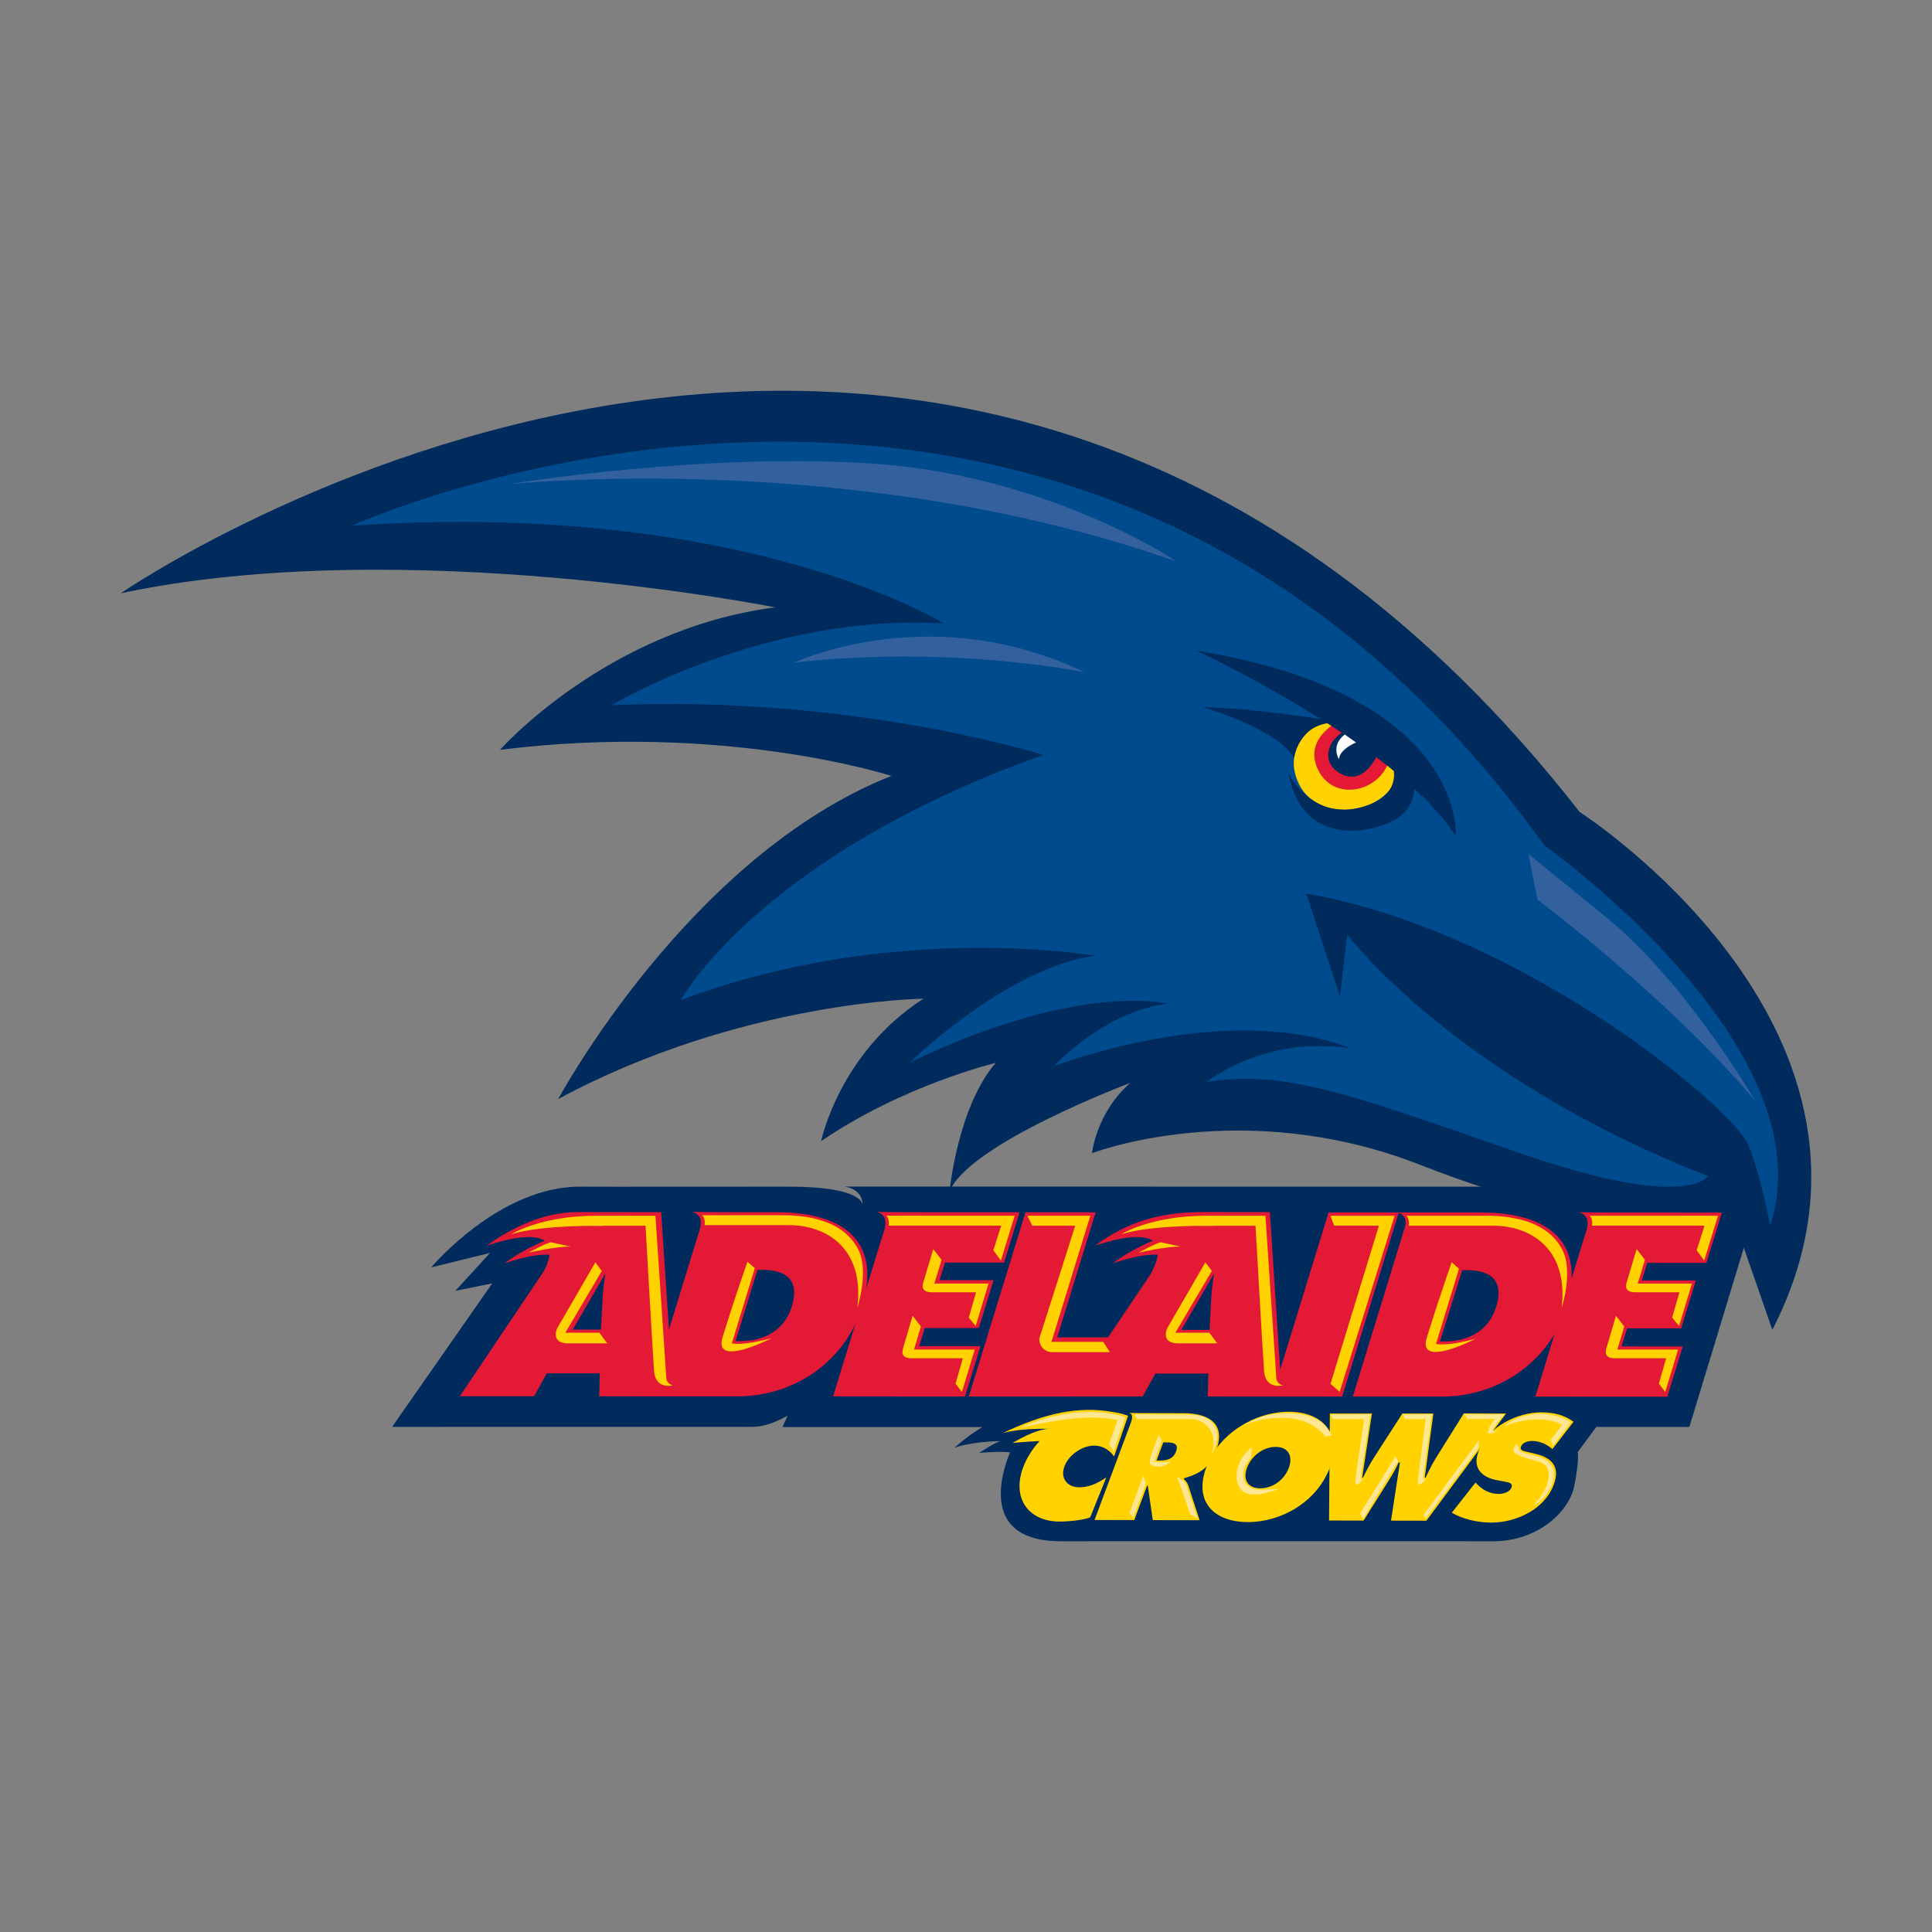
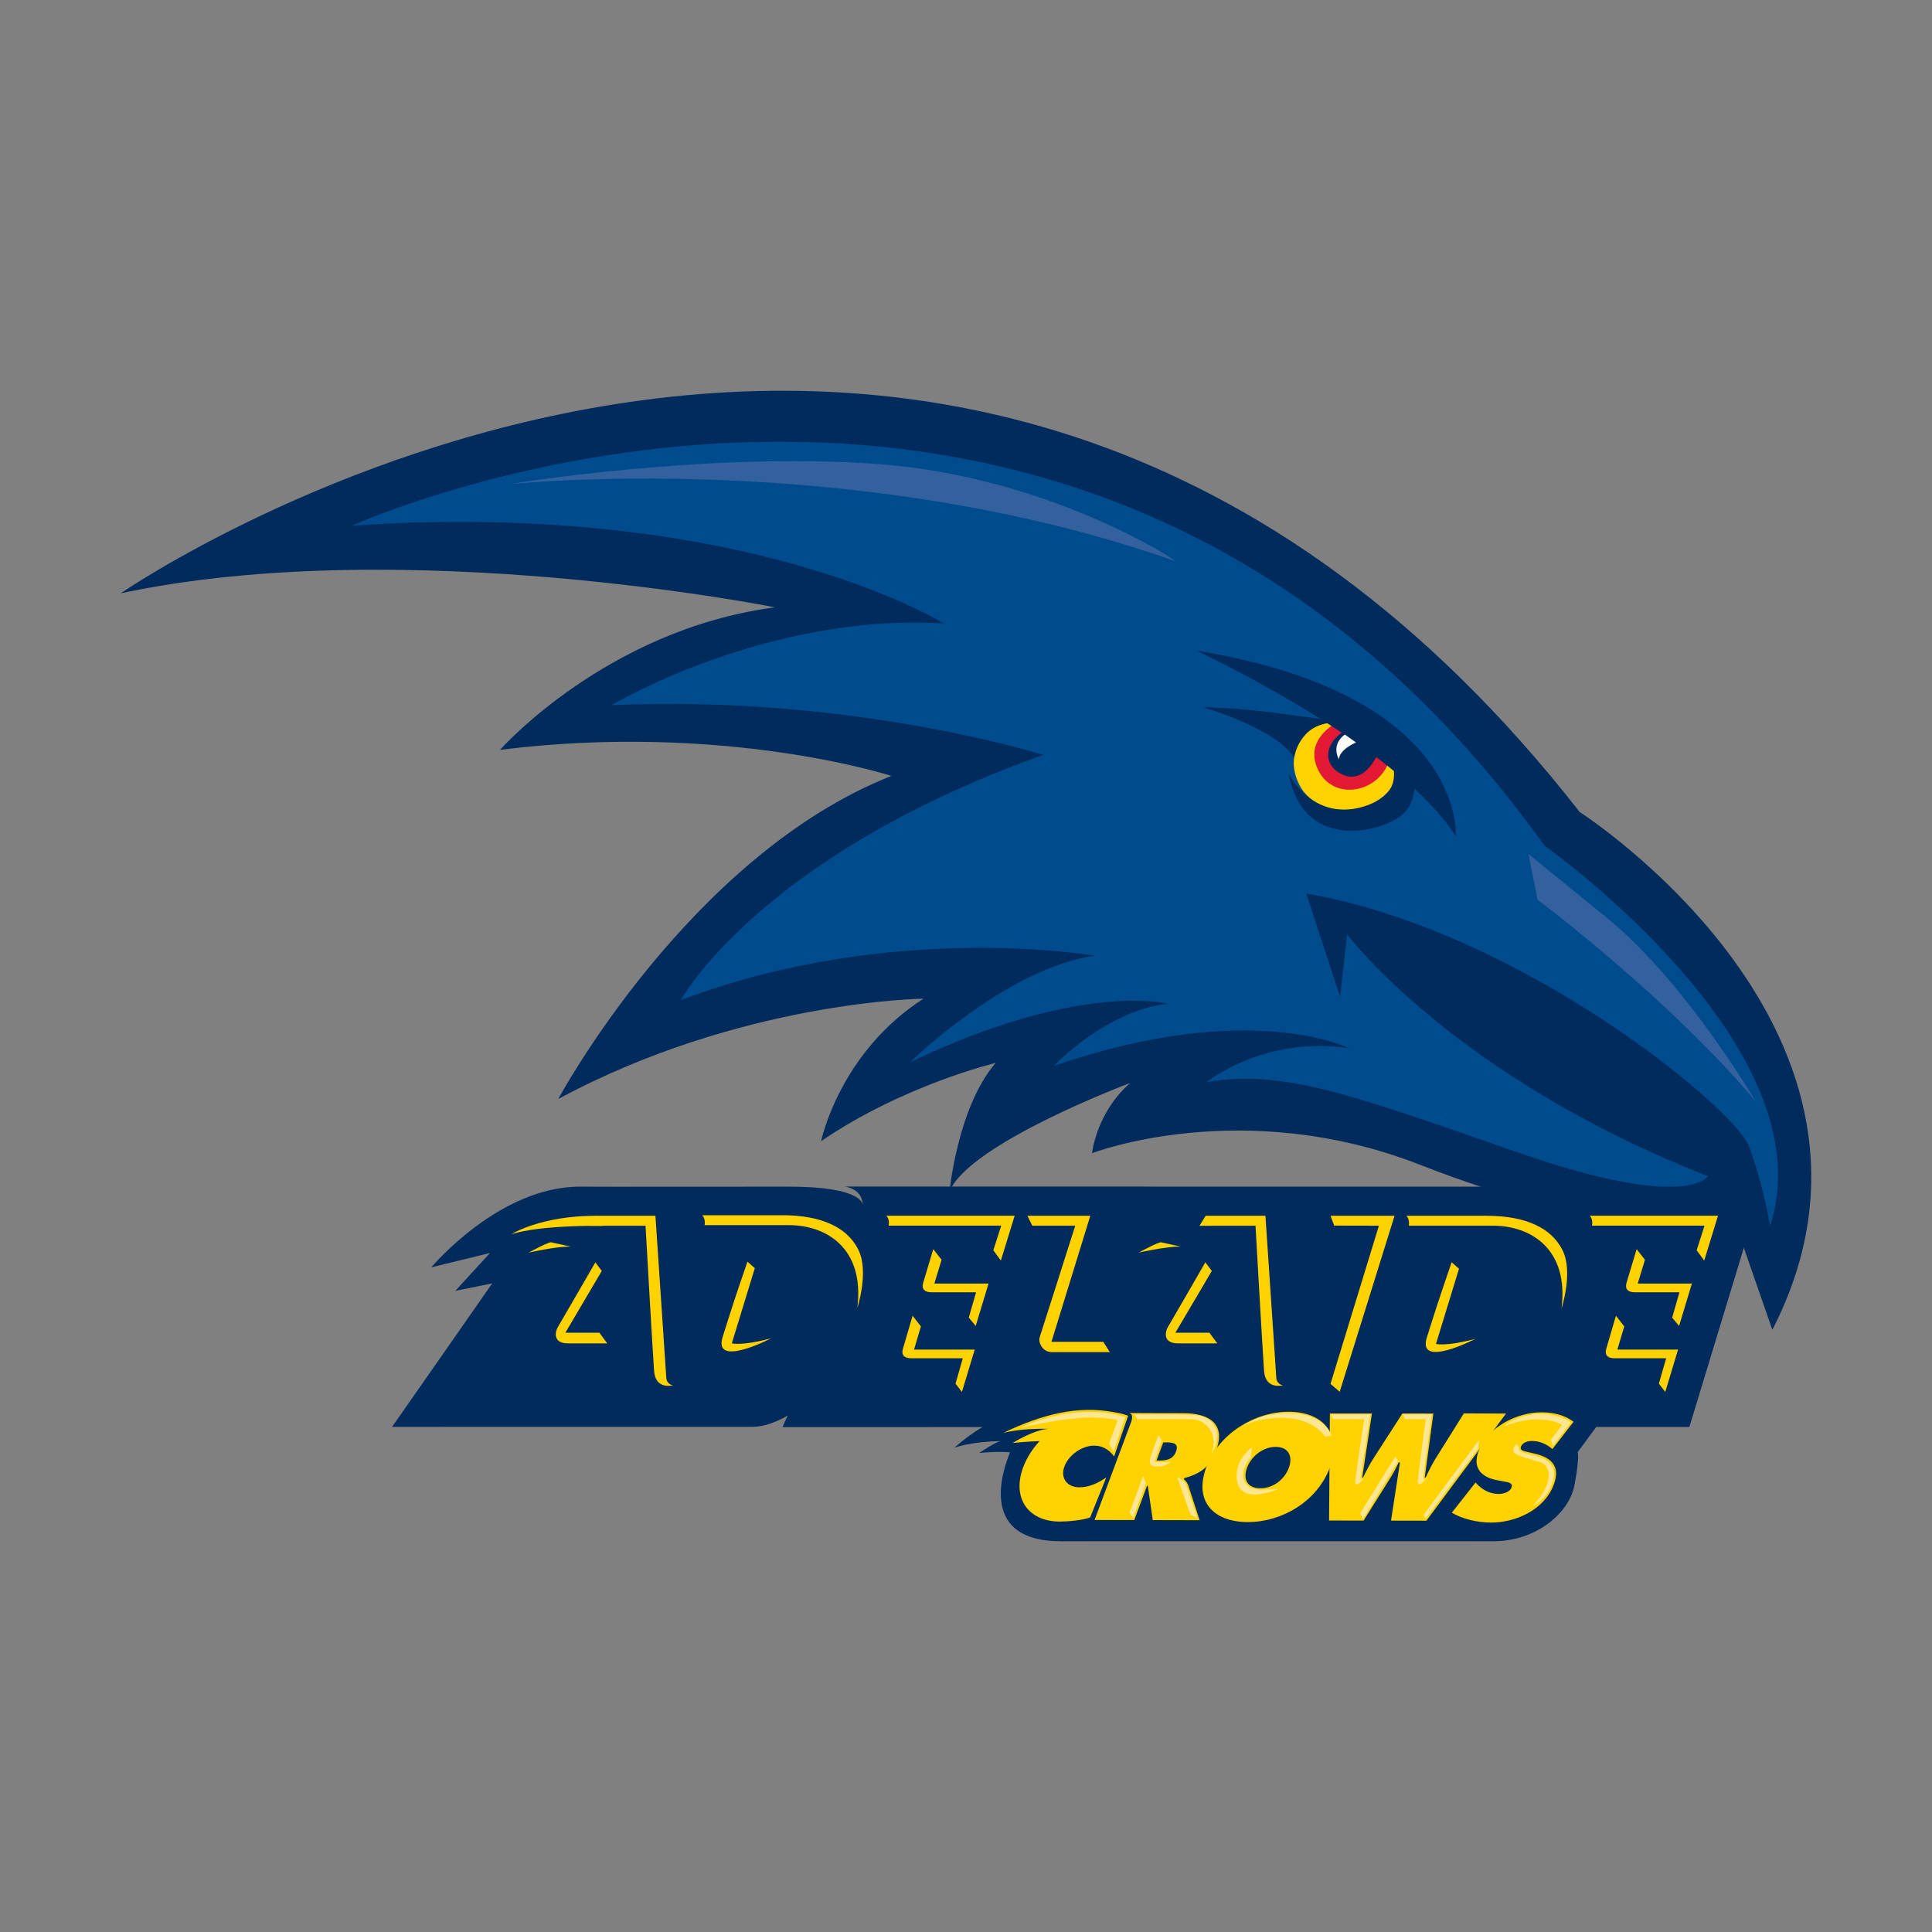
<svg xmlns="http://www.w3.org/2000/svg" version="1.1" id="Layer_1" x="0px" y="0px" viewBox="0 0 80 80" style="enable-background:new 0 0 80 80;" xml:space="preserve" width="200" height="200">
  <rect x="0" y="0" width="80" height="80" fill="#808080" stroke="none" />
  <style type="text/css">
	.st0{fill:#002B5C;}
	.st1{fill:#E31936;}
	.st2{fill:#004B8D;}
	.st3{fill:#32619D;}
	.st4{fill:#FFD200;}
	.st5{fill:#FFE693;}
	.st6{fill:#FFE694;}
	.st7{fill:#FFFFFF;}
</style>
  <g>
    <path class="st0" d="M66.097,59.088l-0.77,1.044c0,0,0.088,0.221-0.133,1.371c-0.221,1.15-1.589,2.321-3.359,2.317   c-2.737-0.006-14.023,0-17.912,0c-3.357,0-2.457-2.817-2.1-3.683c-0.506-0.05-1.277,0.026-1.277,0.026   c0.668-0.441,0.853-0.486,0.892-0.49c-1.24,0.018-1.921,0.274-1.921,0.274c0.413-0.364,0.806-0.642,1.161-0.855l-8.276,0.001   l0.214-0.48c0,0-0.746,0.469-1.454,0.469l-14.926,0.002l4.146-5.942l-1.529,0.31l1.438-1.57l-2.433,0.597   c0,0,2.822-3.379,6.206-3.342c0.751,0.008,6.376,0,8.604,0c2.907,0,3.047,0.661,3.052,0.753c-0.008-0.695-0.766-0.758-0.766-0.758   h12.192l0.815,0.005h14.623l10.042,1.159l-2.673,8.791L66.097,59.088L66.097,59.088z" />
    <path class="st0" d="M5,24.567c0,0,34.651-23.932,60.412,9.058c0,0,14.293,9.141,7.977,21.439l-1.329-3.823   c0,0-5.817-0.083-13.213-2.992c-7.395-2.908-13.628-0.498-13.628-0.498s0.166-1.662,1.579-2.908c0,0-6.648,2.493-7.479,4.487   c0,0,0.332-3.49,1.911-5.318c0,0-3.823,0.914-7.229,3.241c0,0,0.748-3.656,4.238-5.9c0,0-7.562,0.082-15.124,4.155   c0,0,5.401-10.055,13.794-13.379c0,0-6.897-2.243-16.204-1.08c0,0,4.404-4.986,11.385-5.9C32.09,25.148,16.717,22.073,5,24.567   L5,24.567z" />
-     <path class="st1" d="M32.785,54.109c0.33-1.071-0.177-1.527-1.238-1.528l-0.18,0l-0.909,2.952l0.18,0   C31.605,55.535,32.478,55.11,32.785,54.109L32.785,54.109z M23.716,55.056l1.167,0l0.074-1.345   c0.014-0.324,0.064-0.658,0.111-0.982L23.716,55.056L23.716,55.056z M23.925,50.188h0.267l0.524,0.003l2.66,0.002l0.325,4.859   l1.3-4.227c0.025-0.137,0.032-0.285-0.018-0.396c-0.106-0.234-0.359-0.248-0.359-0.248l1.374,0.013l2.157,0.001   c2.425,0.001,4.058,0.919,3.713,3.161l0.774-2.512c0.027-0.14,0.037-0.297-0.015-0.412c-0.106-0.235-0.359-0.248-0.359-0.248   l1.375,0.012l4.576,0.002l-0.641,2.084l-2.45-0.001l-0.224,0.728l2.238,0.001l-0.609,1.982l-2.239-0.001l-0.23,0.748l2.536,0.002   l-0.641,2.083l-5.462-0.002l0.924-3.005c-0.881,1.859-2.795,3.004-4.889,3.003l-2.646-0.001l-1.035,0l-2.041-0.002l0.027-0.95   l-2.195-0.001l-0.526,0.95h-3.077l3.488-5.189l0.013-0.026c0.126-0.257,0.195-0.469,0.217-0.643   c-0.774-0.047-1.88,0.359-1.88,0.359c0.531-0.385,1.095-0.703,1.674-0.936c-0.625-0.448-2.404,0.206-2.404,0.206   C21.321,50.734,22.627,50.188,23.925,50.188L23.925,50.188z M47.667,52.725l0.059-0.125c0.126-0.257,0.195-0.469,0.217-0.643   c-0.774-0.047-1.88,0.359-1.88,0.359c0.531-0.384,1.095-0.703,1.674-0.936c-0.625-0.448-2.404,0.206-2.404,0.206   c1.363-1.003,2.692-1.398,4.538-1.398c1.298,0,0.68,0.003,0.68,0.003h2.032l0.427,6.527l2.003-6.514l2.861,0.001l1.305,0.001   l2.141,0.001c2.264,0,3.837,0.8,3.756,2.732l0.538-1.748l0.089-0.275c0.037-0.154,0.057-0.339-0.002-0.471   c-0.107-0.234-0.359-0.248-0.359-0.248l1.373,0.013l4.583,0.002l-0.64,2.083l-2.45-0.001l-0.224,0.727l2.238,0.001l-0.608,1.982   h-2.238l-0.231,0.747l2.535,0.002l-0.64,2.082l-5.464-0.002l0.798-2.605c-0.954,1.623-2.738,2.604-4.677,2.603l-3.681-0.003   l2.181-7.093c0.011-0.106,0.006-0.211-0.033-0.295c-0.058-0.133-0.166-0.194-0.248-0.223l-2.34,7.613l-2.49-0.002l-0.416,0   l-2.66-0.001l0.027-0.95l-2.196-0.001l-0.526,0.95h-1.851l-1.224-0.001l-4.123-0.002l2.346-7.625l2.906,0.002l-1.592,5.177   l2.107,0.001L47.667,52.725L47.667,52.725z M61.952,54.121c0.33-1.072-0.178-1.528-1.238-1.527l-0.164-0.003l-0.924,2.955   l0.18,0.001C60.772,55.547,61.644,55.123,61.952,54.121L61.952,54.121z M48.917,55.067h1.167l0.074-1.345   c0.014-0.323,0.065-0.657,0.111-0.98L48.917,55.067L48.917,55.067z" />
    <path class="st2" d="M14.575,21.767c0,0,30.097-13.687,49.376,13.245c0,0,11.773,8.315,9.345,15.747c0,0-0.294-1.766-0.883-3.311   c-0.589-1.545-9.419-8.904-18.323-10.449l1.398,4.268l0.294-2.575c0,0,4.415,5.887,14.938,10.008c0,0-0.81,1.471-7.8-0.957   c-6.991-2.428-9.713-3.458-12.951-2.943c0,0,2.355-1.914,5.886-1.399c0,0-4.121-2.06-12.215,0.736c0,0,2.134-2.281,4.709-2.575   c0,0-3.606-0.957-10.67,2.428c0,0,3.974-3.9,7.653-4.415c0,0-8.389-1.472-17.145,1.84c0,0,3.238-5.96,15.011-10.155   c0,0-7.874-2.502-17.882-2.06c0,0,6.402-3.827,13.761-3.385C39.079,25.814,30.837,20.664,14.575,21.767L14.575,21.767z" />
    <path class="st2" d="M48.66,23.233c0.226,0.08-5.154-3.487-12.278-4.017c-7.125-0.53-15.31,0.834-15.31,0.834   S35.321,18.534,48.66,23.233L48.66,23.233z" />
    <path class="st3" d="M72.686,45.591c0,0-2.88-4.927-6.139-7.579l-3.259-2.652l0.379,1.895   C63.667,37.254,69.124,41.347,72.686,45.591L72.686,45.591z" />
    <path class="st3" d="M48.66,23.233c0.226,0.08-5.154-3.487-12.278-4.017c-7.125-0.53-15.31,0.834-15.31,0.834   S35.321,18.534,48.66,23.233L48.66,23.233z" />
-     <path class="st3" d="M32.864,27.434c0.511-0.192,5.847-2.55,12.043,0.4C44.908,27.834,39.463,26.701,32.864,27.434L32.864,27.434z" />
    <path class="st4" d="M55.346,29.514c-0.069,0.023-2.52,1.029-1.546,2.977c0.853,1.706,4.049,1.263,4.2-0.946" />
    <path class="st0" d="M56.142,30.014c0,0-3.931-0.707-6.339-0.729c0,0,2.992,0.839,3.785,2.089   C53.588,31.374,53.8,29.462,56.142,30.014L56.142,30.014z" />
    <path class="st0" d="M58.461,31.668c0,0,0.474,1.439-0.497,2.146c-0.972,0.707-4.052,1.366-4.605-1.792   c0,0,1.032,2.163,3.328,1.302c2.297-0.861,0.066-3.259,0.066-3.259L58.461,31.668L58.461,31.668z" />
    <path class="st0" d="M57.014,30.668l-1.137-1.364L54.95,30.63c0,0-0.464,0.596-0.067,1.126c0.398,0.53,0.795,0.862,1.657,0.464   C57.401,31.822,57.014,30.668,57.014,30.668L57.014,30.668z" />
    <path class="st1" d="M55.689,29.741c-0.05,0.017-1.789,0.729-1.11,2.137c0.679,1.408,2.783,0.895,3.014-0.679   c0.232-1.574-0.346-0.441-0.346-0.441s-0.6,1.978-1.799,1.239c-1.065-0.657-0.025-2.024,0.853-1.792   C57.18,30.437,55.689,29.741,55.689,29.741L55.689,29.741z" />
    <path class="st0" d="M60.279,34.625c0,0,0.475-5.857-10.74-7.684C49.538,26.941,57.855,30.801,60.279,34.625L60.279,34.625z" />
    <path class="st4" d="M50.359,60.06c0.416-1.116-0.31-1.54-1.353-1.543l-1.719-0.004l-0.557-0.006c0,0,0.098-0.002,0.136,0.097   c0.025,0.066,0.004,0.171-0.017,0.246l-1.526,4.089l1.644,0.004l0.53-1.421h0.031l0.206,1.422l1.939,0.005l-0.469-1.44   c-0.044-0.129-0.122-0.2-0.184-0.265l0.013-0.035C49.734,61.011,50.109,60.73,50.359,60.06L50.359,60.06z M48.695,60.109   c-0.123,0.329-0.414,0.369-0.69,0.369l-0.116,0l0.28-0.752l0.129,0C48.585,59.727,48.822,59.769,48.695,60.109L48.695,60.109z" />
    <path class="st4" d="M53.368,58.458c-1.405-0.003-2.896,0.898-3.415,2.29c-0.531,1.421,0.299,2.274,1.71,2.278   c1.411,0.003,2.876-0.845,3.407-2.266C55.589,59.367,54.773,58.461,53.368,58.458L53.368,58.458z M52.825,59.913   c0.534,0.001,0.718,0.395,0.543,0.865c-0.188,0.505-0.674,0.851-1.183,0.849c-0.509-0.001-0.736-0.348-0.547-0.853   C51.813,60.305,52.291,59.912,52.825,59.913L52.825,59.913z" />
    <path class="st4" d="M55.067,58.531l-0.033,4.43l1.429,0.003l1.092-1.74c0.137-0.217,0.255-0.436,0.359-0.666h0.055l-0.37,2.408   l1.466,0.003l3.296-4.436l-1.747-0.008l-1.174,1.878c-0.156,0.252-0.287,0.522-0.408,0.781l-0.037,0l0.358-2.652l-1.283-0.003   l-1.182,1.834c-0.172,0.264-0.314,0.546-0.446,0.816l-0.036,0l0.403-2.649L55.067,58.531L55.067,58.531z" />
    <path class="st4" d="M60.116,62.638c0.427,0.254,1.045,0.408,1.628,0.409c1,0.002,2.201-0.517,2.596-1.574   c0.28-0.751-0.1-1.117-0.754-1.271l-0.35-0.083c-0.118-0.03-0.317-0.054-0.256-0.218c0.068-0.182,0.303-0.234,0.45-0.234   c0.361,0.001,0.632,0.149,0.851,0.337l0.877-1.132c-0.355-0.265-0.794-0.389-1.322-0.391c-1.006-0.002-2.225,0.582-2.618,1.633   c-0.258,0.693,0.156,1.064,0.77,1.177l0.316,0.06c0.143,0.029,0.357,0.048,0.282,0.247c-0.074,0.2-0.363,0.263-0.528,0.263   c-0.386-0.001-0.68-0.184-0.898-0.407l-0.061-0.065L60.116,62.638L60.116,62.638z" />
    <path class="st4" d="M49.911,52.271c0,0-1.421,2.462-1.558,2.691c-0.098,0.163-0.221,0.664,0.42,0.664h1.632l-0.327-0.442h-1.407   l1.508-2.558L49.911,52.271L49.911,52.271z" />
    <path class="st4" d="M60.11,52.266l0.304,0.269l-0.952,3.112c0,0,0.391,0.122,1.634-0.209c0,0-2.428,1.261-2.013-0.057   C59.48,54.125,59.563,53.856,60.11,52.266L60.11,52.266z" />
    <path class="st4" d="M67.769,51.725c0,0-0.356,1.182-0.404,1.348c-0.033,0.114-0.141,0.438,0.351,0.438h1.826l-0.302,1.049   l0.287,0.345l0.531-1.756h-2.244l0.3-0.984L67.769,51.725L67.769,51.725z" />
    <path class="st4" d="M66.913,54.483c0,0-0.341,1.157-0.389,1.323c-0.033,0.114-0.141,0.438,0.351,0.438h2.117l-0.302,1.049   l0.265,0.345l0.531-1.756h-2.514l0.285-0.958L66.913,54.483L66.913,54.483z" />
    <path class="st4" d="M49.924,50.343l2.475-0.001c0,0,0.447,6.695,0.452,6.739c0.014,0.138,0.13,0.265,0.278,0.28   c0,0-0.727,0.206-0.787-0.59c-0.059-0.796-0.354-6.016-0.354-6.016l-2.322,0.003L49.924,50.343L49.924,50.343z" />
    <path class="st4" d="M42.545,50.344l0.2,0.411h1.777c0,0-1.403,4.417-1.47,4.616c-0.066,0.199,0.096,0.619,0.516,0.619h2.389   l-0.273-0.428h-2.145l1.608-5.219H42.545L42.545,50.344z" />
    <path class="st5" d="M46.961,58.565l0.135,0.196c0,0,1.551,0.003,2.228,0.003c0.586,0,1.176,0.602,0.827,1.476   c0,0,0.404-0.592,0.196-1.084c-0.197-0.465-0.638-0.557-1.008-0.573C48.899,58.566,46.961,58.565,46.961,58.565L46.961,58.565z" />
    <path class="st5" d="M44.017,60.171c0,0-0.484,0.682-0.303,1.198c0.181,0.516,1.006,0.645,1.588,0.375l-0.45,1.067l0.246-0.06   l0.546-1.391c0,0-0.478,0.357-1.022,0.302c-0.544-0.056-0.925-0.501-0.548-1.129L44.017,60.171L44.017,60.171z" />
    <path class="st5" d="M43.095,59.347c-0.088,0-0.603,0.236-0.603,0.236s0.7-0.108,1.084-0.108" />
    <path class="st4" d="M48.078,51.441c-0.151,0-0.931,0.428-0.931,0.428s1.083-0.252,1.737-0.252" />
    <polygon class="st5" points="47.447,61.42 47.335,61.114 46.771,62.641 46.924,62.854 47.447,61.42  " />
    <path class="st6" d="M48.742,61.159l0.543,1.537l0.306,0.194c0,0-0.445-1.344-0.483-1.432   C49.035,61.291,48.742,61.159,48.742,61.159L48.742,61.159z" />
    <path class="st5" d="M47.972,59.424c0,0-0.359,0.909-0.359,1.062c0,0.153,0.013,0.245,0.377,0.244   c0.306-0.001,0.491-0.209,0.491-0.209s-0.501,0.061-0.675,0l0.301-0.885L47.972,59.424L47.972,59.424z" />
    <path class="st5" d="M51.835,59.926c0,0-0.737,0.546-0.619,1.356c0.118,0.811,0.973,0.664,1.74,0.369c0,0-0.619,0.044-0.826,0.029   c-0.206-0.014-0.801-0.101-0.604-0.885c0.044-0.177,0.273-0.442,0.273-0.442L51.835,59.926L51.835,59.926z" />
    <path class="st5" d="M51.311,59.168c0,0,0.605-0.501,1.386-0.604c0.781-0.103,1.961-0.118,2.448,0.87l-0.265,0.059   c0,0-0.486-0.781-1.784-0.781C51.797,58.712,51.311,59.168,51.311,59.168L51.311,59.168z" />
    <path class="st5" d="M55.109,58.568l0.08,0.194l1.299,0.003c0,0-0.369,2.434-0.372,2.571c-0.009,0.348,0.352-0.105,0.352-0.105   s-0.162,0.128-0.112-0.149c0.02-0.109,0.39-2.516,0.39-2.516L55.109,58.568L55.109,58.568z" />
    <path class="st5" d="M58.095,58.568l0.069,0.194l0.868,0.003c0,0-0.322,2.434-0.326,2.571c-0.009,0.348,0.352-0.105,0.352-0.105   s-0.162,0.128-0.112-0.149c0.019-0.109,0.343-2.516,0.343-2.516L58.095,58.568L58.095,58.568z" />
    <polygon class="st5" points="56.441,62.899 56.318,62.669 57.782,60.307 57.893,60.506 56.441,62.899  " />
    <polygon class="st5" points="59.036,62.883 58.94,62.733 61.244,59.624 61.216,59.966 59.036,62.883  " />
-     <path class="st5" d="M60.641,58.568l1.646-0.002c0,0-0.583,0.677-0.46,0.69c0.123,0.014,0.282-0.062,0.282-0.062   s-0.599,0.354-0.489,0.04c0.109-0.314,0.296-0.478,0.296-0.478l-1.156,0.003L60.641,58.568L60.641,58.568z" />
    <path class="st5" d="M62.27,59.066c0,0,0.306-0.333,1.087-0.484c0.686-0.133,1.446,0.105,1.686,0.318l-0.746,0.976l-0.077-0.262   l0.465-0.618C64.684,58.996,63.772,58.451,62.27,59.066L62.27,59.066z" />
    <path class="st5" d="M62.793,59.792c0,0-0.309,0.292,0.021,0.438c0.315,0.139,0.579,0.206,0.921,0.3   c0.538,0.148,0.598,0.908-0.263,1.823c0,0,0.621-0.256,0.841-1.051c0.179-0.646-0.299-0.918-0.719-1.017   c-0.284-0.067-0.78-0.149-0.692-0.343L62.793,59.792L62.793,59.792z" />
    <polygon class="st4" points="55.094,50.343 57.746,50.343 55.474,57.631 55.093,57.304 57.097,50.754 55.246,50.75 55.094,50.343     " />
    <path class="st7" d="M56.15,30.745c0,0-0.685,0.276-0.708,0.693c0,0-0.36-0.567,0.244-1.023L56.15,30.745L56.15,30.745z" />
-     <path class="st4" d="M46.432,51.106c0,0,1.204-0.763,3.492-0.763l0.311,0.417C50.235,50.761,47.693,50.708,46.432,51.106   L46.432,51.106z" />
    <path class="st4" d="M24.652,52.271c0,0-1.421,2.462-1.559,2.691c-0.098,0.163-0.221,0.664,0.42,0.664h1.632l-0.327-0.442h-1.407   l1.508-2.558L24.652,52.271L24.652,52.271z" />
    <path class="st4" d="M24.665,50.343l2.475-0.001c0,0,0.447,6.695,0.452,6.739c0.014,0.138,0.13,0.265,0.278,0.28   c0,0-0.727,0.206-0.786-0.59c-0.059-0.796-0.354-6.016-0.354-6.016l-2.322,0.003L24.665,50.343L24.665,50.343z" />
    <path class="st4" d="M22.819,51.441c-0.151,0-0.931,0.428-0.931,0.428s1.083-0.252,1.737-0.252" />
    <path class="st4" d="M21.174,51.106c0,0,1.204-0.763,3.492-0.763l0.311,0.417C24.976,50.761,22.434,50.708,21.174,51.106   L21.174,51.106z" />
    <path class="st4" d="M65.828,50.34c0.065,0.07,0.126,0.195,0.095,0.411h4.659l-0.327,1.02l0.313,0.425l0.571-1.855H65.828   L65.828,50.34z" />
    <path class="st4" d="M38.644,51.725c0,0-0.356,1.182-0.404,1.348c-0.033,0.114-0.141,0.438,0.351,0.438h1.826l-0.302,1.049   l0.287,0.345l0.531-1.756h-2.244l0.3-0.984L38.644,51.725L38.644,51.725z" />
    <path class="st4" d="M37.789,54.483c0,0-0.341,1.157-0.389,1.323c-0.033,0.114-0.141,0.438,0.351,0.438h2.117l-0.302,1.049   l0.265,0.345l0.531-1.756h-2.514l0.285-0.958L37.789,54.483L37.789,54.483z" />
    <path class="st4" d="M36.704,50.34c0.065,0.07,0.126,0.195,0.095,0.411h4.659l-0.327,1.02l0.313,0.425l0.571-1.855H36.704   L36.704,50.34z" />
    <path class="st4" d="M64.705,51.777c-0.573-1.154-1.946-1.434-3.143-1.434h-3.328c0.067,0.067,0.133,0.192,0.103,0.411h3.493   c1.548,0,3.143,0.958,2.829,3.429C64.659,54.183,65.154,52.682,64.705,51.777L64.705,51.777z" />
    <path class="st4" d="M30.951,52.243l0.304,0.269l-0.952,3.112c0,0,0.391,0.122,1.634-0.209c0,0-2.428,1.261-2.013-0.057   C30.32,54.102,30.403,53.833,30.951,52.243L30.951,52.243z" />
    <path class="st4" d="M35.545,51.754c-0.573-1.154-1.946-1.434-3.143-1.434h-3.328c0.067,0.067,0.133,0.192,0.103,0.411h3.493   c1.548,0,3.143,0.958,2.829,3.429C35.499,54.16,35.995,52.659,35.545,51.754L35.545,51.754z" />
    <path class="st4" d="M43.423,59.166l0.086,0.002C43.509,59.168,43.481,59.163,43.423,59.166L43.423,59.166z M46.713,58.624   l-0.58,1.685c-0.18-0.242-0.441-0.448-0.821-0.449c-0.503-0.001-1.056,0.38-1.236,0.861c-0.182,0.487,0.114,0.864,0.616,0.865   c0.387,0.001,0.753-0.157,1.117-0.409l-0.667,1.655c-0.316,0.123-0.962,0.174-1.262,0.173c-1.319-0.003-1.984-0.986-1.513-2.248   c0.147-0.393,0.383-0.762,0.679-1.085c-0.484,0.017-1.118,0.077-1.118,0.077c0.841-0.5,1.315-0.577,1.495-0.584   c-1.232-0.028-1.89,0.173-1.89,0.173c1.665-0.804,3.12-1.132,4.547-0.87C46.305,58.498,46.52,58.551,46.713,58.624L46.713,58.624z" />
    <path class="st5" d="M46.108,60.118l-0.182-0.34l0.349-0.97c0,0-0.605-0.172-1.645-0.086c-1.194,0.099-2.417,0.415-2.417,0.415   s2.222-1.131,4.387-0.458L46.108,60.118L46.108,60.118z" />
  </g>
</svg>